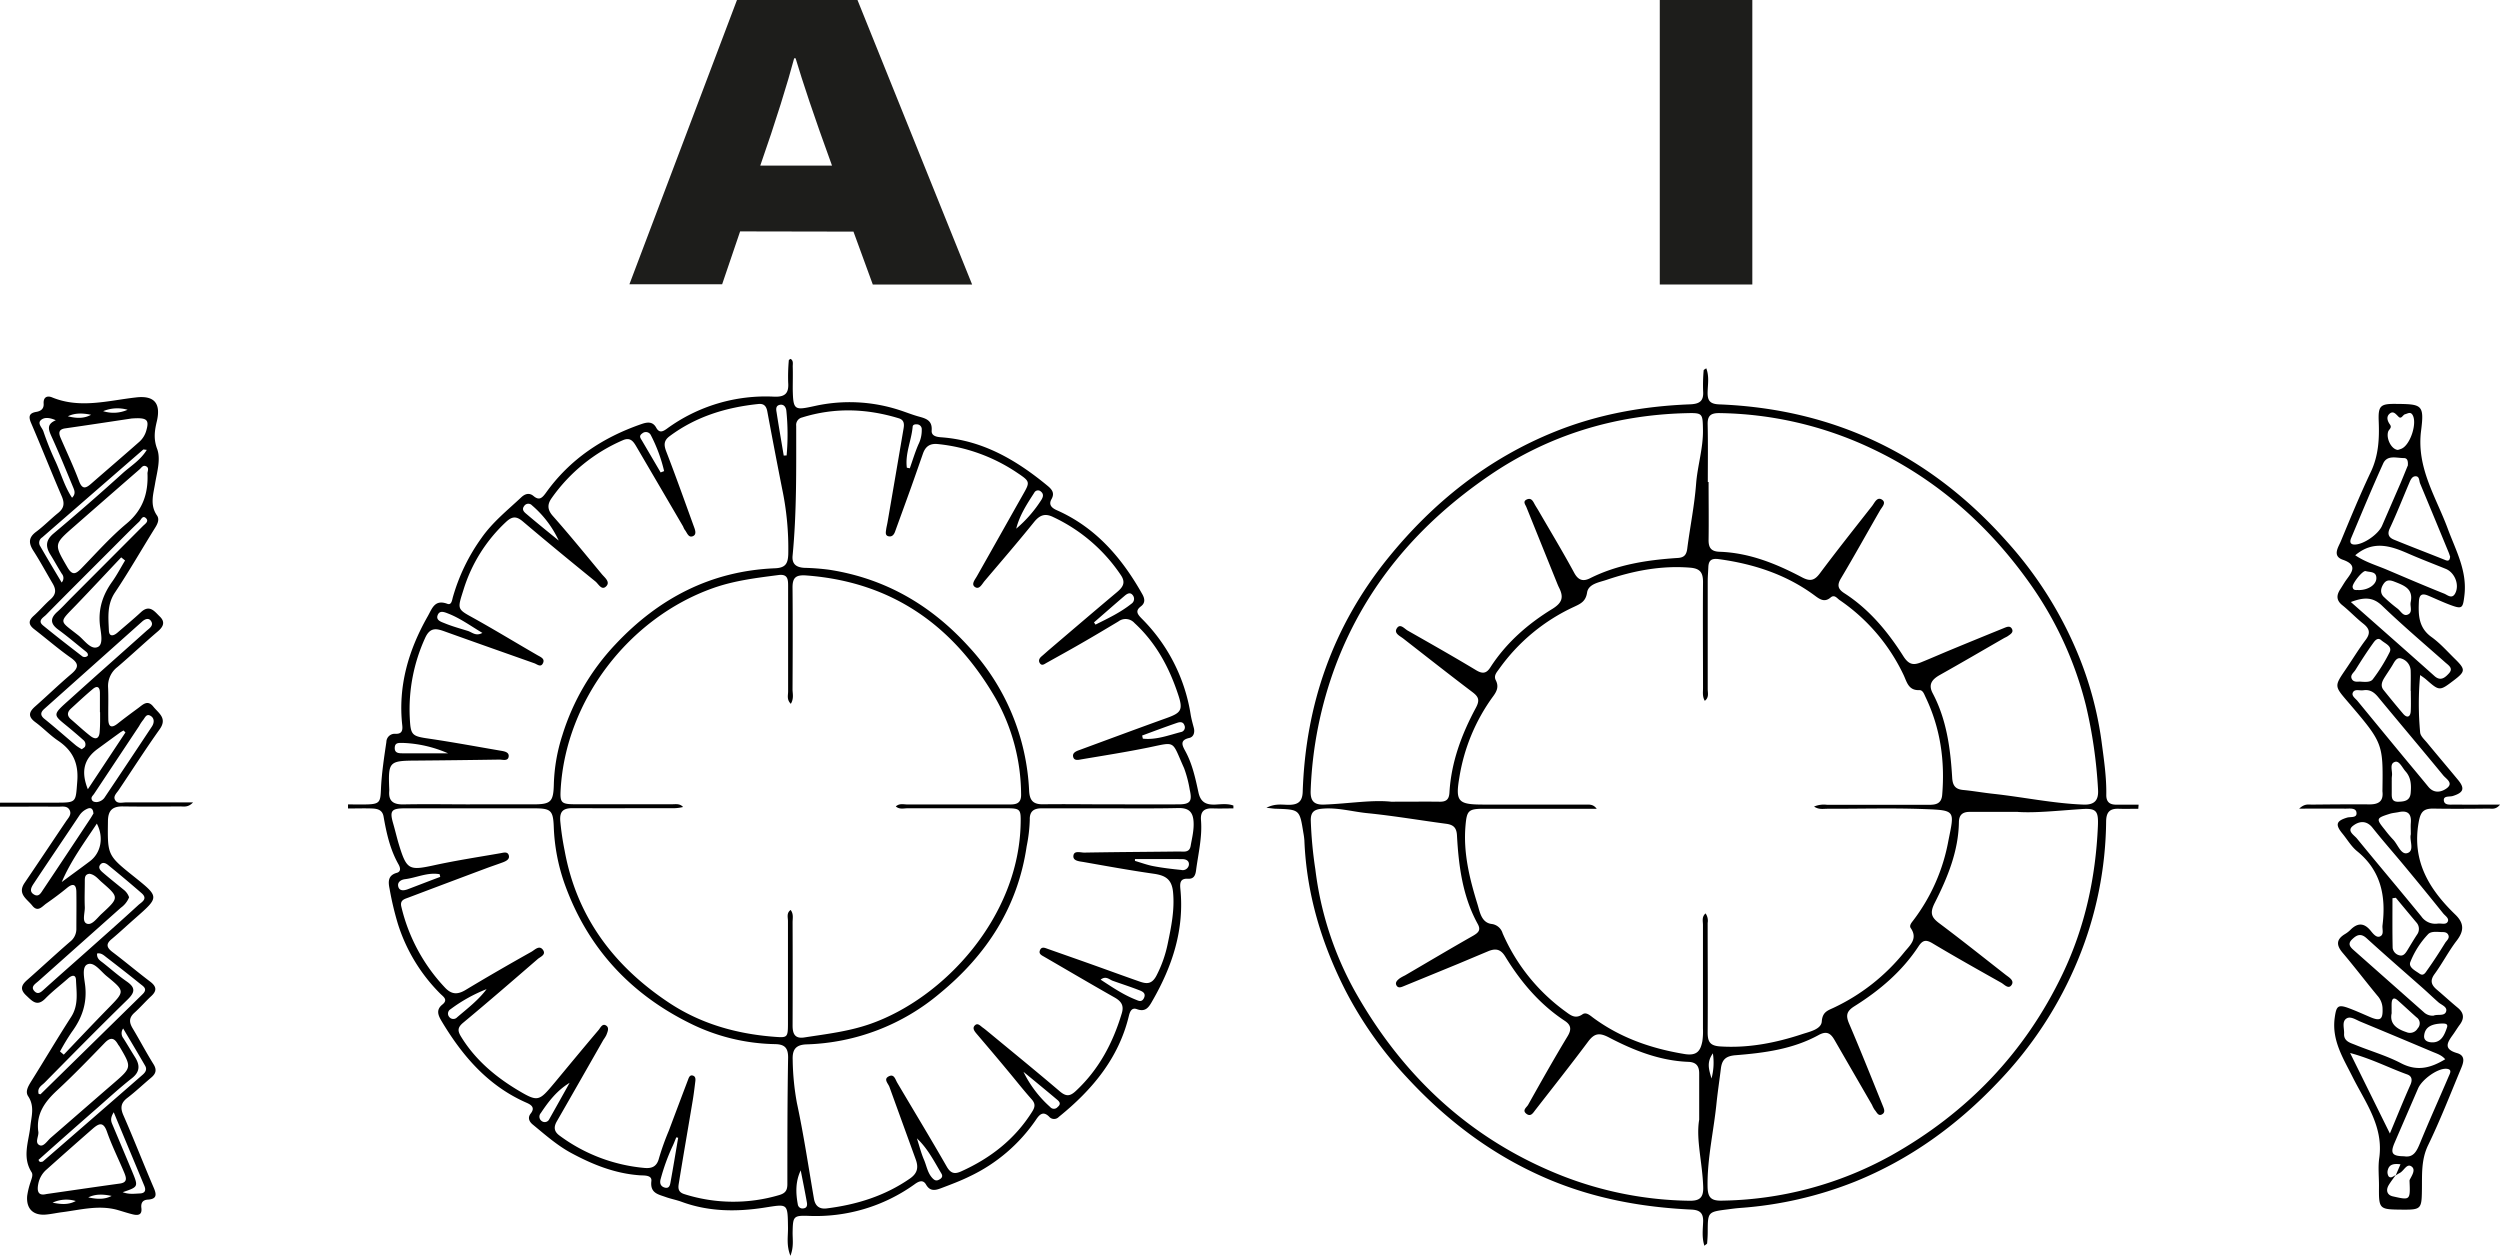
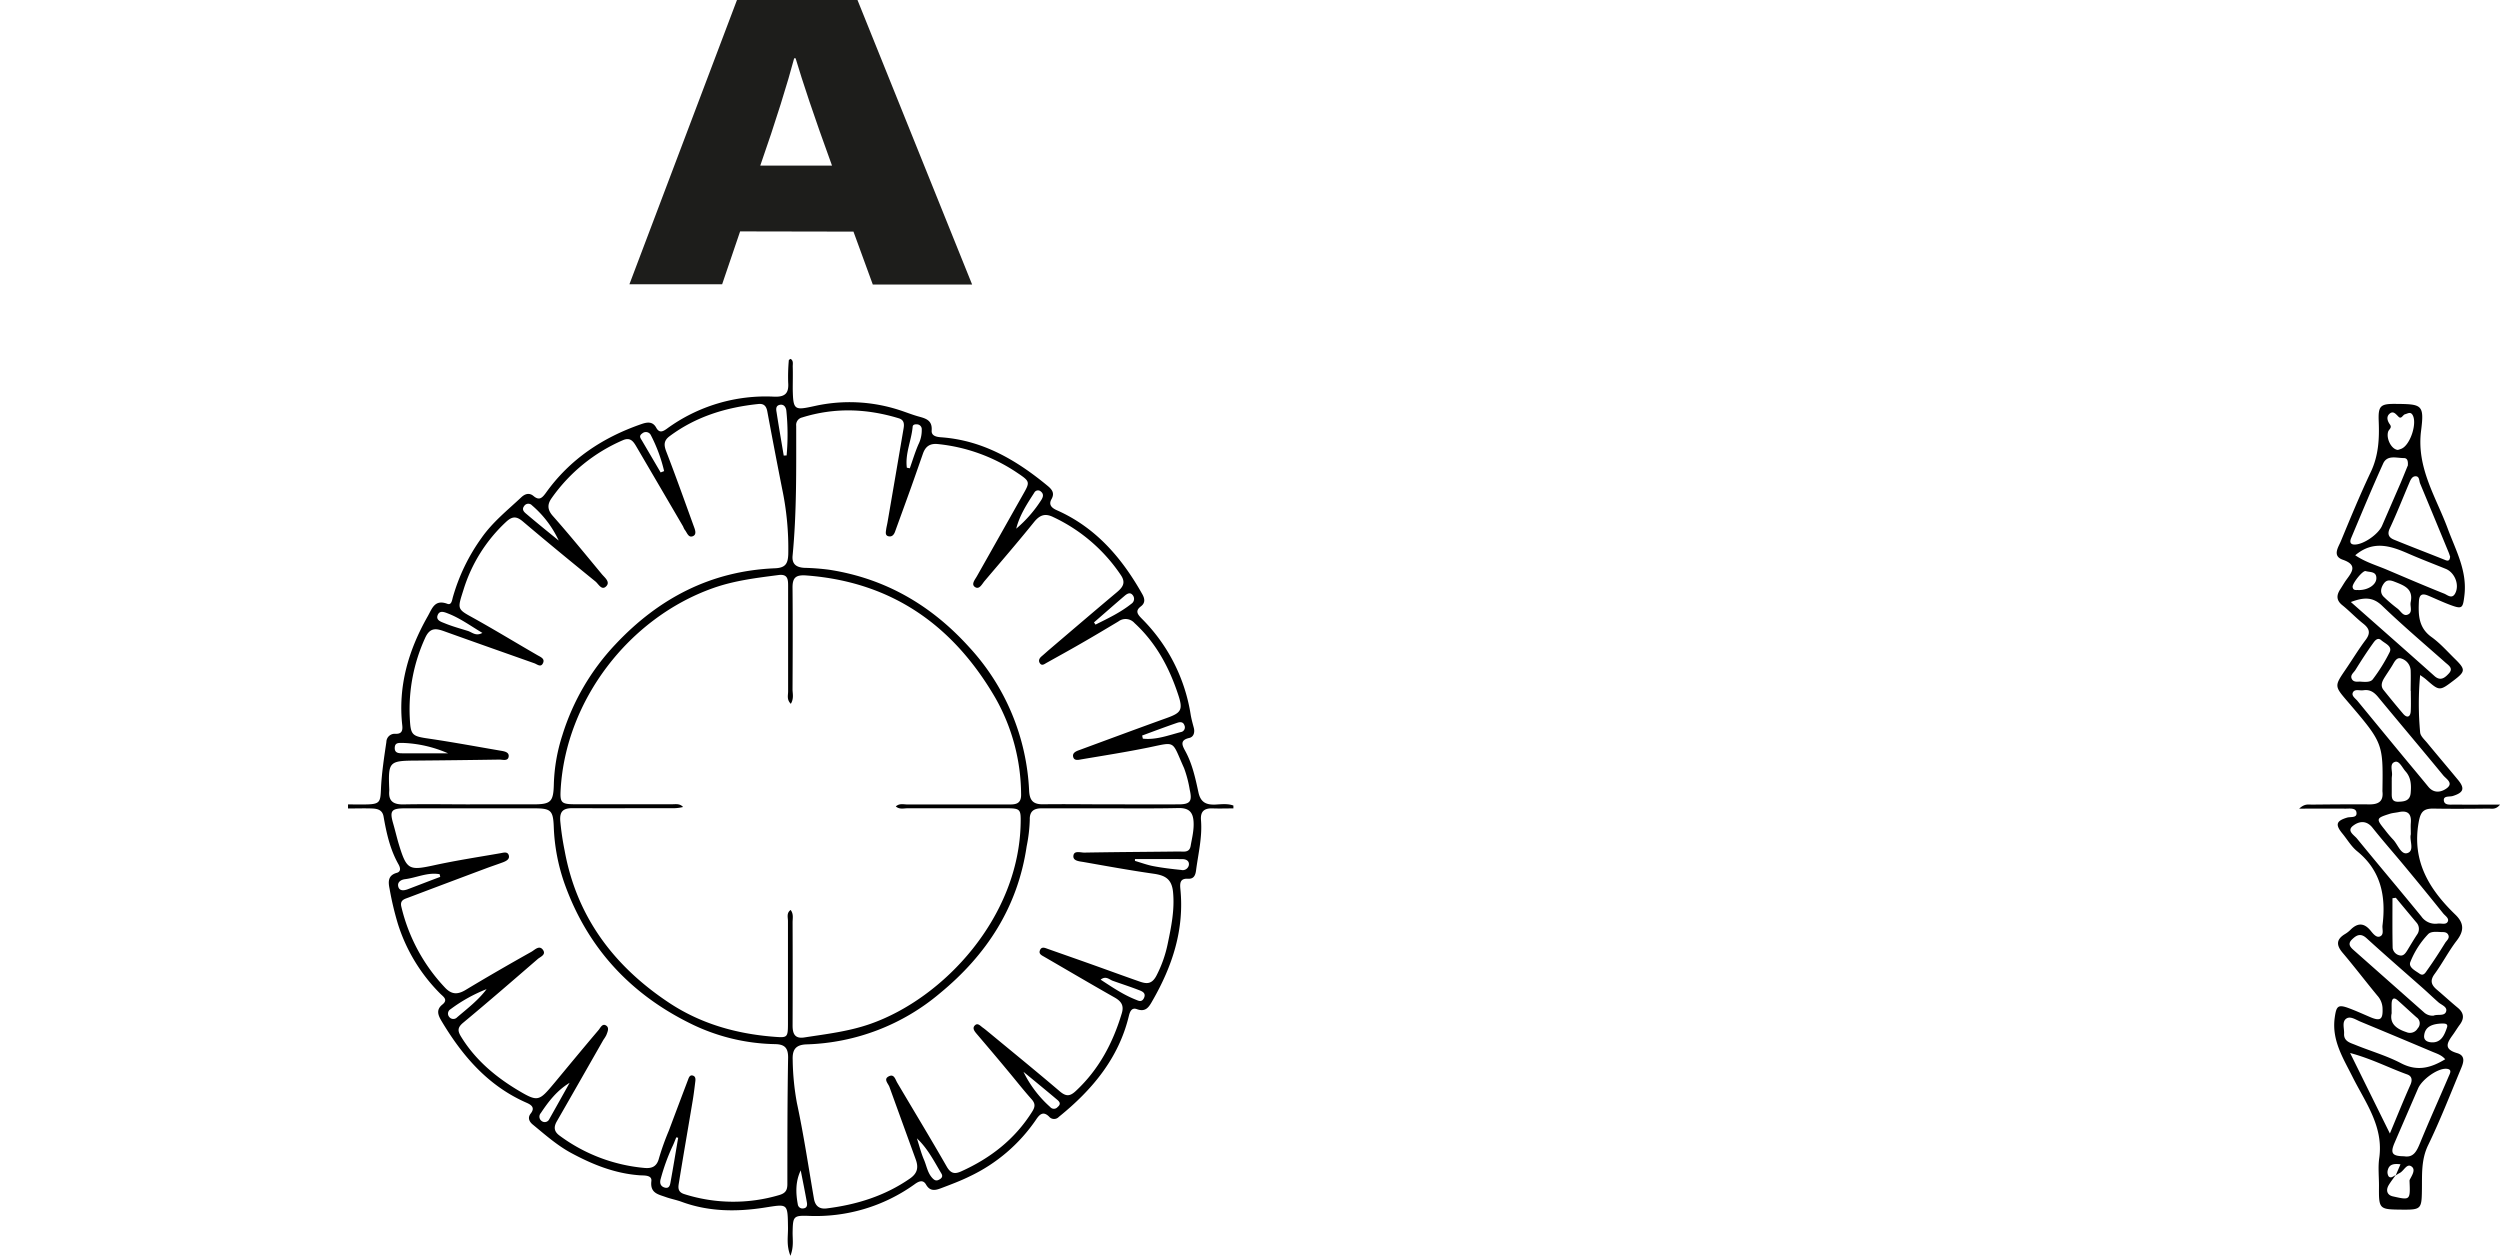
<svg xmlns="http://www.w3.org/2000/svg" id="Ebene_3" data-name="Ebene 3" viewBox="0 0 803.69 403.71">
  <defs>
    <style>.cls-1{fill:#1d1d1b;}</style>
  </defs>
  <g id="XPxKLX.tif">
    <path d="M283.14,144.91c1,.61.66,1.65.69,2.51.07,2.4,0,4.81,0,7.21.13,6.83.52,6.86,7.06,5.43A51.77,51.77,0,0,1,318,161.33c2.17.69,4.29,1.57,6.49,2.16,2.36.64,4.24,1.32,4,4.46-.13,1.86,1.82,2.08,3.22,2.18,13.32,1,24.1,7.37,34.07,15.61,1.43,1.17,2.31,2.37,1.23,4.27s.25,2.91,1.75,3.57c12.54,5.57,20.91,15.35,27.46,27,.78,1.4,1,2.76-.43,3.86-2,1.51-1.11,2.59.27,4a55.82,55.82,0,0,1,15.7,30.88c.24,1.41.63,2.8,1,4.2s0,2.91-1.44,3.25c-3.14.71-2.3,2.39-1.3,4.21,2.28,4.17,3.25,8.77,4.24,13.32.69,3.13,2.42,4,5.38,3.89,1.93-.1,4-.37,5.85.31v.92c-2.2,0-4.4.08-6.59,0-2.72-.12-4.06.9-3.83,3.78.45,5.46-.88,10.75-1.58,16.11-.21,1.64-.73,2.83-2.6,2.72-2.54-.15-2.63,1.4-2.45,3.27,1.32,13.07-2.57,24.85-9,36-1.12,2-2.16,3.7-5,2.65-1.6-.59-2.21.72-2.56,2.2C388.58,369.85,380,380,369.37,388.59a2.08,2.08,0,0,1-3.14-.09c-1.92-1.88-3.07-.69-4.2,1a53.49,53.49,0,0,1-21.34,18.22c-2.9,1.43-5.94,2.57-9,3.73-1.83.71-3.65,1.27-5-1.08-1-1.78-2.48-1-3.71-.1a54.44,54.44,0,0,1-34.19,10.14c-4.74-.15-4.9.22-5,5.18-.05,2.29.45,4.67-.71,7.66-1.35-3.42-.74-6.26-.78-9-.11-8.1,0-7.65-7.83-6.45-8.83,1.35-17.74,1.27-26.35-1.9-1.68-.62-3.47-.94-5.15-1.55-2.4-.86-5.06-1.25-4.59-5.12.24-2-2.35-1.77-3.73-1.86-8-.57-15.17-3.46-22.06-7.18-4.54-2.45-8.42-5.91-12.41-9.19-1.18-1-1.58-2.23-.6-3.48,1.6-2,0-2.89-1.37-3.49-12.32-5.41-20.56-15-27.27-26.22-1.14-1.91-1.85-3.65.27-5.35,1.92-1.53.25-2.54-.66-3.44a55.06,55.06,0,0,1-13.67-22.52,96.79,96.79,0,0,1-2.65-11.19c-.45-2.18-.65-4.35,2.33-5.18,1.49-.42,1.05-1.81.53-2.72-2.71-4.78-3.86-10-4.8-15.36-.38-2.2-2-2.53-3.73-2.6-2.57-.09-5.13,0-7.7,0v-1.31c2.07,0,4.13.05,6.2,0,4-.12,4.21-.84,4.38-4.72.21-5.13,1-10.24,1.75-15.35a2.68,2.68,0,0,1,2.89-2.63c1.89.08,2.43-.81,2.22-2.7-1.4-12.64,2-24.2,8.19-35.09,1.4-2.46,2.22-5.53,6.3-4,1.36.52,1.51-1.19,1.79-2.18a61.28,61.28,0,0,1,9.2-19c3.57-5.11,8.35-8.9,12.8-13.08,1.18-1.1,2.55-1.53,3.89-.41,1.9,1.61,2.82.59,4-1,7.73-10.84,18.28-17.81,30.74-22.12,1.85-.64,3.59-.88,4.71,1.14,1,1.84,2.13,1.31,3.46.35a53.86,53.86,0,0,1,34.5-10.29c3.55.14,4.74-1.15,4.48-4.56a59.34,59.34,0,0,1,.21-7.17C282.58,145.19,282.9,145.08,283.14,144.91Zm.07,110.89c-1.37-1.35-.87-2.74-.87-4,0-11.3,0-22.6,0-33.91,0-2.08-.1-3.88-3.09-3.49-7.13.93-14.2,1.77-21.09,4.22-27,9.61-47.22,36-48.93,64.54-.27,4.49.1,4.92,4.76,4.93,10.35,0,20.7,0,31,0,1.21,0,2.53-.29,3.58.88a13.13,13.13,0,0,1-3.82.38c-10.59,0-21.18.05-31.77,0-3,0-4.11,1.09-3.89,4.1a88.67,88.67,0,0,0,1.42,9.61c3.87,21.2,15.78,37,33.37,48.72,10.19,6.81,21.65,10.09,33.84,11.05,4.29.34,4.56.35,4.57-4,0-11.06,0-22.12,0-33.18,0-1.18-.52-2.61.86-3.58,1,1.31.63,2.68.63,4q.06,16.59,0,33.18c0,2.62.74,4.27,3.74,3.81,7.1-1.1,14.2-1.91,21.11-4.31,23.87-8.3,48-34.5,48.47-64.71.07-4.32-.09-4.65-4.57-4.66-10.59,0-21.18,0-31.77,0-1.22,0-2.58.46-3.8-.59,1.2-1.09,2.56-.62,3.78-.63,10.71,0,21.42,0,32.13,0,2.16,0,4.44.16,4.37-3.22a63.44,63.44,0,0,0-8.25-31c-13.53-23.31-33.25-37.32-60.72-39.4-3.45-.26-4.54.63-4.51,4,.1,11,.05,21.89,0,32.83C283.83,252.72,284.18,254.2,283.21,255.8Zm102.66,32.32c7.33,0,14.67.05,22,0,3.76,0,4.43-1,3.58-4.7a37.36,37.36,0,0,0-1.82-6.95c-4.06-9-2.43-8.48-11.46-6.62-7.05,1.44-14.18,2.56-21.28,3.76-1,.16-2.47.63-2.87-.61-.48-1.47,1-2,2.1-2.39,9.33-3.44,18.66-6.91,28-10.27,4.46-1.61,5.22-2.55,3.73-7.14-2.88-8.87-7.15-16.94-14.17-23.38a3.81,3.81,0,0,0-5.16-.5c-4,2.39-8,4.79-12.09,7.13-3.63,2.1-7.31,4.12-11,6.18-.72.41-1.52,1.1-2.18.08-.53-.83-.12-1.59.61-2.2s1.62-1.43,2.44-2.13c7.22-6.15,14.42-12.32,21.69-18.42,1.86-1.56,3-3,1.37-5.46a53.5,53.5,0,0,0-21.82-18.75c-2.63-1.29-4.34-.61-6.15,1.63-5.19,6.44-10.61,12.71-15.94,19-.82,1-1.65,2.77-3,1.9s-.09-2.32.56-3.46c4.9-8.65,9.76-17.32,14.67-26,2.46-4.32,2.59-4.43-1.69-7.29a55.67,55.67,0,0,0-25.45-9.23c-2.65-.28-4.06.78-4.87,3.11-1.27,3.62-2.52,7.24-3.81,10.85-1.7,4.74-3.43,9.46-5.14,14.19-.36,1-1,1.75-2.11,1.49s-.87-1.29-.77-2.09.33-1.65.47-2.48q2.6-15.08,5.16-30.16c.24-1.39.14-2.68-1.52-3.19-10.36-3.17-20.74-3.53-31.16-.26a2.46,2.46,0,0,0-1.85,2.7c0,13.91.18,27.82-1.16,41.69-.28,2.85,1.32,3.82,3.89,3.94a74,74,0,0,1,7.89.61c18.05,2.8,32.82,11.42,45,24.9a72.85,72.85,0,0,1,19.26,46.18c.19,3.32,1.48,4.38,4.64,4.32C371.67,288,378.77,288.13,385.87,288.12ZM180.8,289.4c-7.22,0-14.44,0-21.66,0-4.4,0-4.94.82-3.76,4.9.67,2.31,1.2,4.65,1.9,6.94,2.44,7.92,3.24,8.21,11.25,6.46,7-1.53,14.16-2.63,21.25-3.86,1-.16,2.42-.69,2.78.73.31,1.23-.92,1.81-1.95,2.2-1.8.67-3.62,1.27-5.42,1.94q-12.45,4.66-24.89,9.37c-1.31.5-2.81.81-2.3,2.94A56.87,56.87,0,0,0,172,347c2.09,2.23,4,2.38,6.65.79,7-4.22,14.05-8.28,21.16-12.27,1.06-.59,2.56-2.3,3.75-.57,1.07,1.58-1,2.21-1.83,3-7.9,6.84-15.8,13.68-23.83,20.35-1.81,1.51-1.89,2.57-.71,4.49,4.51,7.37,10.92,12.79,18.14,17.14,6.69,4,6.89,3.7,12-2.4,4.68-5.64,9.34-11.29,14.08-16.87.6-.71,1.23-2.28,2.5-1.38,1,.72.37,2,0,3a10.58,10.58,0,0,1-.94,1.52C218,372.52,213,381.3,208,390c-1.12,1.94-.88,3.34.89,4.63A53.87,53.87,0,0,0,236.1,405c2.46.23,4.05-.41,4.74-3.16a83.16,83.16,0,0,1,3.15-8.8q3.09-8.25,6.21-16.47c.24-.65.55-1.51,1.46-1.27s.94,1.06.86,1.79c-.29,2.38-.58,4.76-1,7.13-1.4,8.41-2.87,16.8-4.23,25.22-.25,1.57-.71,3.27,1.74,4a51.93,51.93,0,0,0,30.46.28c2-.59,2.61-1.54,2.61-3.53,0-13.58,0-27.17.24-40.75,0-3.24-1.32-4.19-4.26-4.24a63.77,63.77,0,0,1-27.73-6.92c-19.06-9.55-32.5-24.24-39.78-44.39A61.64,61.64,0,0,1,207,295.29c-.2-5.31-1-5.88-6.33-5.89Zm205.39,0c-7.47,0-14.93,0-22.39,0-2.6,0-3.84,1.08-3.77,3.62a49.27,49.27,0,0,1-1,8.57c-2.87,19.54-12.85,34.88-27.85,47.23a69.55,69.55,0,0,1-42.88,16.46c-3.4.11-4.63,1.56-4.49,4.92a82.61,82.61,0,0,0,1.35,13.89c2.19,10.2,3.72,20.55,5.49,30.83.4,2.32,1.76,3.38,4.05,3.1,9.65-1.2,18.72-4,26.82-9.62,2.48-1.73,2.76-3.63,1.84-6.15q-4.23-11.64-8.44-23.28c-.41-1.13-2-2.49-.25-3.4s2.11.94,2.76,2.05c5.31,9,10.72,17.9,15.9,26.95,1.27,2.21,2.53,2.5,4.65,1.54,9.4-4.24,17.22-10.3,22.78-19.14,1-1.57,1.14-2.62-.18-4.09-2.64-2.95-5.07-6.08-7.62-9.12-3.31-4-6.64-7.91-10-11.86-.72-.86-1.55-1.88-.5-2.8.9-.8,1.73.29,2.48.81s1.33,1.05,2,1.58c7.59,6.28,15.23,12.49,22.72,18.88,2,1.69,3.25,1.68,5.15-.09,7.42-6.9,11.94-15.44,14.8-25,.72-2.4-.07-3.76-2.19-5-7.62-4.31-15.16-8.76-22.74-13.15-.84-.49-1.88-.91-1.37-2.13s1.54-.76,2.45-.43c4.52,1.6,9.05,3.18,13.57,4.79,5.31,1.89,10.61,3.84,15.93,5.7,2.28.8,4,1,5.52-1.93A39.49,39.49,0,0,0,404.36,333c1.14-5.48,2.29-11,1.72-16.73-.42-4.22-2.62-5.33-6.26-5.85-7.48-1.07-14.93-2.42-22.38-3.74-1.35-.24-3.55-.31-3.39-2,.18-1.86,2.35-1,3.63-1.05,10.11-.18,20.21-.23,30.32-.35,1.49,0,3.35.47,3.74-1.78.45-2.6,1.12-5.13.94-7.84-.2-3.23-1.69-4.4-4.83-4.35C400.63,289.48,393.41,289.4,386.19,289.41Zm-206.14-1.28h20.22c5.82,0,6.63-.71,6.76-6.65a56.35,56.35,0,0,1,2.73-15.56,74.61,74.61,0,0,1,17.1-29.26c13.91-14.8,30.71-23.57,51.23-24.42,3.37-.14,4.2-1.44,4.3-4.58a93.39,93.39,0,0,0-2-21.11q-2.44-12.36-4.74-24.74c-.32-1.69-1.07-2.58-2.91-2.38-10.32,1.08-19.94,4-28.41,10.28-1.92,1.41-2,2.75-1.2,4.9,3.07,7.93,5.92,15.95,8.82,23.95.4,1.1,1.11,2.68-.1,3.3-1.57.8-2-1.16-2.78-2.05a5.84,5.84,0,0,1-.48-1q-7.53-12.89-15.07-25.76c-.94-1.6-1.92-3-4.26-2a54.28,54.28,0,0,0-22.9,18.58c-1.4,1.94-1.52,3.67.31,5.75,5.41,6.12,10.57,12.45,15.78,18.74.92,1.12,2.83,2.5,1.39,3.93s-2.46-.77-3.44-1.57c-7.83-6.36-15.63-12.76-23.32-19.28-2.08-1.75-3.42-1.74-5.46.17A49.8,49.8,0,0,0,178,219.08c-1.86,5.9-2.17,6.2,2.28,8.64,7.25,4,14.3,8.31,21.46,12.44,1.07.62,2.49,1.13,1.79,2.59s-1.87.33-2.82,0c-9.61-3.4-19.22-6.78-28.81-10.23-2.74-1-4.71-1.33-6.27,2.15a55.17,55.17,0,0,0-4.92,25.53c.28,5.79.63,6,6.41,6.83,7.6,1.13,15.16,2.53,22.74,3.83,1.18.2,2.82.43,2.65,1.87-.19,1.6-1.93,1-3,1q-13.35.21-26.7.32c-8.75.05-9.05.32-8.7,9.09a5.81,5.81,0,0,1,0,.72c-.27,3.36,1.47,4.33,4.59,4.28C165.85,288,173,288.12,180.05,288.13Zm213.79,17.58,0,.6c2,.58,3.94,1.32,6,1.7,2.92.55,5.89.91,8.85,1.2a2,2,0,0,0,2.48-1.56c.2-1.4-.94-1.9-2.06-1.91C404,305.68,398.9,305.71,393.84,305.71ZM280.93,176l.93-.05a75.22,75.22,0,0,0-.09-14.39c-.14-1.17-.83-2.16-2.14-1.87s-1.17,1.45-1,2.38C279.34,166.69,280.15,171.33,280.93,176ZM247,395.3l-.61-.13c-.45,1.06-.84,2.15-1.36,3.18a66,66,0,0,0-3.63,10.09c-.41,1.29-.17,2.48,1.27,2.88s1.7-.77,1.86-1.68C245.4,404.87,246.18,400.08,247,395.3ZM184.05,233c-3.81-2.27-7.12-4.71-11-6.22-1.3-.51-2.76-1.1-3.38.54s1.19,2.15,2.28,2.59c2.43,1,5,1.7,7.47,2.47C180.79,232.83,182,234.17,184.05,233Zm196.6-3.4.51.74c4-2,8-3.88,11.53-6.7a1.88,1.88,0,0,0,.37-2.85c-.83-1-1.83-.31-2.53.28C387.2,223.91,383.94,226.79,380.65,229.64ZM358,374.1a36.52,36.52,0,0,0,8.58,11.31,1.55,1.55,0,0,0,2.41,0c1.13-.92.67-1.65-.14-2.32C365.26,380.06,361.63,377.09,358,374.1ZM173,271.71a39.62,39.62,0,0,0-14.55-3.34c-1.33,0-2.51-.13-2.57,1.56s1.24,1.78,2.49,1.78C163.23,271.72,168.11,271.71,173,271.71Zm35.59-68.41A33.37,33.37,0,0,0,200,192a1.58,1.58,0,0,0-2.52.23c-.84,1.1-.06,1.87.63,2.45C201.56,197.62,205.08,200.45,208.57,203.3Zm111.94-23.4.93.19c.9-2.55,1.68-5.14,2.74-7.62a10.22,10.22,0,0,0,1.1-4.82,1.56,1.56,0,0,0-1.49-1.69c-.64-.06-1.37.06-1.43.74C322,171.12,319.91,175.36,320.51,179.9ZM396.15,266c.08.33.15.66.23,1,4.33.48,8.41-1.15,12.54-2.2a1.55,1.55,0,0,0,.81-2.12c-.44-1.23-1.52-1.05-2.41-.74C403.58,263.23,399.87,264.62,396.15,266ZM241.36,181.42l1.12-.43a49.44,49.44,0,0,0-4.26-11.54,1.77,1.77,0,0,0-2.79-.56c-1.25.86-.44,1.62,0,2.42Zm82.38,214.07c.75,2.3,1.33,4.67,2.28,6.88.84,1.95,1.12,4.14,2.63,5.82.65.72,1.23,1.08,2.13.63s1.41-1.05.85-2C329.3,402.92,327.27,398.81,323.74,395.49Zm31.94-196a40.89,40.89,0,0,0,8.12-9.33c.49-.82.8-1.78-.17-2.57a1.34,1.34,0,0,0-2.15.33C359.16,191.52,356.77,195.13,355.68,199.46Zm27.15,145c3.69,2.4,7.18,4.79,11.15,6.37,1,.41,2,1,2.74-.43.8-1.67-.55-2.2-1.6-2.6-2.78-1.08-5.64-2-8.45-3C385.52,344.39,384.5,343.18,382.83,344.45Zm-197.34,3a49.79,49.79,0,0,0-11.66,6.48,1.64,1.64,0,0,0-.43,2.5,1.66,1.66,0,0,0,2.54.1C179.3,353.7,182.8,351.05,185.49,347.42Zm26.67,30.11c-4.09,2.47-6.82,6-9.31,9.75a1.72,1.72,0,0,0,.27,2.58,1.61,1.61,0,0,0,2.45-.63Q208.89,383.4,212.16,377.53Zm-41.64-66.1-.21-.92c-3.87-.7-7.43,1.14-11.15,1.6-1.31.17-2.48.95-2.16,2.33.36,1.54,1.82,1.35,3,.93C163.51,314.1,167,312.75,170.52,311.43Zm115.86,94.31c-1.71,3.63-1.59,7.24-.93,10.86a1.52,1.52,0,0,0,1.82,1.34c1.14-.14,1.26-1,1.11-1.88C287.76,412.62,287.06,409.18,286.38,405.74Z" transform="translate(-28.98 -29.54)" />
-     <path d="M29,287.57H46.82c6.87,0,6.46,0,7-6.85.46-5.83-1.44-9.88-6.17-13.07-2.58-1.73-4.75-4.07-7.26-5.91s-2.15-3.3-.08-5.12c3.87-3.41,7.57-7,11.52-10.35,2.45-2.06,2.64-3.39-.18-5.35-4-2.81-7.75-6.08-11.65-9.09-1.85-1.42-2-2.71-.19-4.32s3.51-3.62,5.4-5.29,1.81-3.21.69-5.11c-2.07-3.51-4-7.1-6.21-10.54-1.53-2.41-1.6-4.22.9-6.07s4.68-4.13,7.11-6.08c1.91-1.55,2.09-3.11,1.12-5.36-3.37-7.81-6.49-15.73-9.85-23.54-.9-2.1-.61-3.18,1.68-3.57,1.48-.25,2.47-1,2.36-2.65-.14-2.15,1.19-2.65,2.74-2,9,3.7,18,1,27,0,5.78-.67,8,1.87,6.66,7.63-.73,3.05-1.13,5.66.08,8.91s0,7.34-.63,11c-.56,3.51-1.79,7,.59,10.42.87,1.26.18,2.71-.64,4-4.31,6.92-8.36,14-12.89,20.78-2.6,3.91-2.1,8-1.94,12.18.08,2.1,1.48,1.8,2.74.72,2.55-2.2,5.13-4.34,7.6-6.62,2.76-2.55,4.36-.2,6,1.39,1.82,1.74,1.23,3.25-.59,4.8-4.39,3.74-8.59,7.7-13,11.47a7.68,7.68,0,0,0-3,6.58c.16,3.36,0,6.73.07,10.1,0,2.35.86,3.2,3,1.5s4.38-3.35,6.62-5c1.51-1.1,3-2.79,4.87-.43,1.74,2.15,4.55,3.72,2,7.28-4.52,6.36-8.73,12.93-13.08,19.41-.65,1-1.84,2-1.31,3.15.67,1.49,2.33.93,3.58.93,7,0,13.89,0,21.55,0-1.59,1.7-3,1.28-4.13,1.29-6.14.05-12.28.09-18.41,0-3.3-.05-4.77,1.23-4.81,4.69-.14,11-.23,11,8.54,18,8,6.43,8,6.42.29,13.2-2.54,2.22-5,4.54-7.56,6.69-2,1.6-1.74,2.76.19,4.23,4.12,3.11,8.07,6.45,12.19,9.57,2,1.55,2.12,2.89.27,4.6s-3.51,3.64-5.38,5.32-1.73,3.15-.58,5.07c2.28,3.8,4.34,7.74,6.69,11.5,1.15,1.86.73,3.07-.76,4.32-2.58,2.17-5,4.48-7.69,6.54-2.08,1.61-2.27,3.19-1.22,5.58,3.37,7.68,6.41,15.51,9.71,23.21,1,2.28,1.06,3.7-1.87,3.88-1.74.11-2.26,1.15-2.07,2.7.28,2.23-1.06,2.44-2.68,2.06s-3.45-1-5.19-1.49c-5.91-1.57-11.69,0-17.5.76-1.79.22-3.56.63-5.35.78-4.06.34-6.32-1.87-6-5.94a24.22,24.22,0,0,1,1.1-4.54c.31-1.05.89-2.26.32-3.15-3.08-4.85-.92-9.8-.4-14.69.36-3.31,1.44-6.51-.7-9.73-1-1.5,0-3.17.92-4.69,4.33-6.9,8.47-13.94,12.89-20.79,2.46-3.8,1.72-7.88,1.57-11.9-.08-1.86-1.38-1.52-2.52-.51-2.42,2.16-5,4.11-7.28,6.43-2.72,2.82-4.27.87-6.22-.94-2.12-2-1.5-3.38.36-5,4.6-4.05,9.08-8.23,13.71-12.24a5.17,5.17,0,0,0,2.07-4c0-4,.06-7.94,0-11.91,0-2.38-.89-3.16-3-1.42s-4.36,3.41-6.64,5c-1.34.92-2.74,3-4.56.66-1.68-2.11-4.85-3.73-2.44-7.28,4.45-6.55,8.83-13.14,13.26-19.71.73-1.09,1.87-2.16,1.28-3.54-.72-1.66-2.46-1.23-3.84-1.24-6.22-.05-12.45,0-18.67,0ZM76.39,181.63c.07-.75.57-1.72-.46-2.2s-1.5.51-2.09,1q-10.59,9.21-21.13,18.45c-6.49,5.68-6.36,5.61-2.08,13,1.62,2.8,2.73,2.19,4.51.38,4.77-4.89,9.33-10.06,14.55-14.41S76.69,188.1,76.39,181.63ZM41.27,393.18c.38,1.49-1.33,3.68.44,4.52,1.28.61,2.48-1.44,3.61-2.41,6.7-5.79,13.36-11.63,20.06-17.41,6-5.19,6-5.17,2-11.94-.12-.21-.3-.38-.42-.58-1.22-2.2-2.44-2.52-4.36-.51-5,5.17-10,10.34-15.24,15.2C43.47,383.66,40.59,387.48,41.27,393.18Zm30-229.1c-6.13.92-13.72,2.08-21.32,3.17-2.18.31-2.15,1.52-1.48,3.08,2,4.62,4.15,9.16,5.92,13.86,1,2.68,2.09,2.42,3.84.9,5.15-4.5,10.35-8.94,15.47-13.46A7.53,7.53,0,0,0,76,168C77,164.5,76.36,163.7,71.25,164.08ZM43.89,413.4c8.21-1.18,15.93-2.32,23.65-3.38,2.56-.36,2-1.94,1.41-3.43-1.84-4.41-4-8.7-5.58-13.22-1.19-3.44-2.7-2.59-4.56-1Q51.34,398.9,44,405.47A8.08,8.08,0,0,0,41.31,410C40.72,412.81,41.47,414,43.89,413.4ZM70.48,318a7.6,7.6,0,0,1-2.67,3.37L41.27,345c-1,.86-2.51,1.76-1.26,3.14s2.31.19,3.36-.75c4.53-4.09,9.13-8.12,13.7-12.19,5.45-4.86,10.93-9.7,16.31-14.64,1.06-1,3.32-2,1.08-3.92q-5.29-4.59-10.71-9c-.74-.61-1.8-1.11-2.56-.11s.1,1.85.77,2.44c2.17,1.89,4.43,3.67,6.66,5.5A5.32,5.32,0,0,1,70.48,318ZM55.29,270.41c.42-.36.93-.58,1.05-.94a1.79,1.79,0,0,0-.54-2c-1.34-1.2-2.71-2.37-4.08-3.52-5.84-4.91-6.4-4.12,0-9.85,8.09-7.31,16.27-14.52,24.39-21.79,1-.84,2.43-1.75,1.35-3.22-.77-1.05-2-.46-2.84.32q-15.69,14-31.38,28c-1.13,1-1.49,2,0,3.21,3.46,2.78,6.77,5.73,10.17,8.58A14.88,14.88,0,0,0,55.29,270.41Zm-7,97.18,1.19,1c4.76-5,9.48-10,14.31-14.93,5.35-5.46,5.42-5.45-.47-10.28-2-1.61-4.11-4.81-6.27-3.81-1.88.88-.91,4.66-.66,7.07.57,5.56-1.09,10.26-4.33,14.66A72.48,72.48,0,0,0,48.26,367.59ZM69.19,209.72l-1.25-1c-4.85,5.13-9.65,10.3-14.55,15.38-5.6,5.8-5.39,4.81.72,9.65,2,1.57,4.08,4.84,6.34,3.77,1.88-.9.91-4.68.65-7.08-.57-5.34,1-9.85,4.07-14.08C66.66,214.23,67.86,211.92,69.19,209.72Zm-12,30.64c.2-.73-.28-1.1-.75-1.48-2.9-2.32-5.73-4.74-8.73-6.93-2.62-1.92-2.63-3.66-.27-5.76,1.52-1.35,2.88-2.88,4.32-4.32q11.58-11.6,23.13-23.19c.68-.69,2.1-1.52,1-2.57s-1.61.61-2.2,1.17c-2.86,2.71-5.62,5.54-8.41,8.33-7.18,7.19-14.38,14.35-21.51,21.6-.84.85-2.85,1.85-.93,3.42,4.07,3.33,8.24,6.55,12.41,9.77A1.39,1.39,0,0,0,57.17,240.36ZM41.42,381.21c.37.06.55.15.6.1q16.4-16.08,32.79-32.16c1.78-1.73.22-2.52-.79-3.35-3.53-2.86-7.13-5.66-10.73-8.43-.88-.67-1.75-1.58-3.1-1.3-.13,1.7,1,2.29,1.91,3,2.54,2,5,4.19,7.63,6,2.88,2,2.65,3.47.27,5.8-9,8.78-17.81,17.73-26.64,26.68C42.44,378.5,40.84,379.21,41.42,381.21ZM60,287.4a3.55,3.55,0,0,0,2.48-1.29q7.69-11.46,15.33-23c.8-1.21.87-2.72-.49-3.48s-1.78.78-2.45,1.52a13.9,13.9,0,0,0-1.17,1.8q-7.23,10.89-14.47,21.79c-.37.57-1.09,1.05-.74,1.88C58.78,287.31,59.42,287.35,60,287.4Zm-1,3.58c-.1-1.55-.89-1.94-2-1.42a5.81,5.81,0,0,0-2.45,2.05c-4.85,7.27-9.77,14.49-14.6,21.78-.76,1.14-1.83,2.7,0,3.74,1.58.92,2.27-.69,3-1.74q7.49-11.2,14.92-22.45C58.34,292.26,58.73,291.53,59.06,291Zm-1.27,19.46c-1.54.17-1.48,1.34-1.49,2.41,0,2.75-.12,5.52,0,8.27.08,1.87-1,4.71.65,5.35s3.27-1.78,4.72-3.12c5.73-5.29,5.73-5.3-.08-10.36C60.44,312,59.45,310.72,57.79,310.44Zm3.37-51.95h0c0-2,0-4.08,0-6.13,0-1.82-.73-2.65-2.36-1.26-2.38,2-4.67,4.15-7,6.28-1.15,1.08-1.28,2.24,0,3.36,2.1,1.79,4.11,3.7,6.29,5.39,1.82,1.41,2.91.76,3-1.5C61.2,262.58,61.16,260.54,61.16,258.49ZM48.8,216.8a2.09,2.09,0,0,0,.06-2.8c-1.26-2-2.4-4.11-3.65-6.12-1.62-2.59-1.6-4.67,1-6.84q11.25-9.45,22.14-19.31c2.59-2.35,5.78-4.21,7.82-7.57-.73-.06-1-.18-1.16-.08q-16.23,14.1-32.46,28.22a2,2,0,0,0-.65,2.81C44.08,208.91,46.34,212.67,48.8,216.8ZM41.33,402.44l.47.65c.33-.06.75,0,1-.19Q58.84,389,74.89,375c.94-.82,1.39-1.73.76-2.83-2.27-3.93-4.6-7.83-7.08-12a2.6,2.6,0,0,0,.09,3.17c1.27,2,2.47,4.06,3.74,6.07,1.61,2.58,1.6,4.7-1.05,6.78-3.75,2.94-7.28,6.18-10.86,9.33Q50.89,393.91,41.33,402.44ZM69.31,265l-.63-.63c-.37.23-.77.43-1.12.68q-3.63,2.63-7.24,5.28c-4.35,3.2-5.38,7.22-3.1,12.93ZM48.83,313.1c3-2.24,6.09-4.45,9.1-6.73,3.53-2.69,4.48-7.66,2.18-12.06C56.07,300.44,51.75,306.24,48.83,313.1Zm16.72,74c-1.22,1.94-.87,2.93-.43,3.95q3.19,7.57,6.37,15.16c2,4.87,2,4.88-3.07,6.59,2,.77,3.79.48,5.53.41s2-1.07,1.42-2.46C72.21,403.11,69,395.47,65.55,387.12ZM46.92,164.64c-2-.88-3.73-1.06-4.84,0s.42,2.37.83,3.51a92.36,92.36,0,0,0,3.71,9.3c1.91,4,3,8.33,5.52,12.1,1.23-1.2.8-2.28.4-3.25-2.29-5.5-4.5-11-7-16.44C44.54,167.63,43.92,165.92,46.92,164.64Zm11.34-1.76c-2.59-.53-5.1-.66-7.47.49C53.35,164,55.88,164.21,58.26,162.88ZM64.87,414c-2.56-.53-5.09-.72-7.52.48C59.9,415,62.44,415.28,64.87,414Zm-19,2.16c2.55.53,5.08.79,7.47-.52A10.49,10.49,0,0,0,45.87,416.17ZM70,161.27a11.93,11.93,0,0,0-7.86.45A11.08,11.08,0,0,0,70,161.27Z" transform="translate(-28.98 -29.54)" />
  </g>
  <g id="lvs2QH.tif">
-     <path d="M716.39,289.54c-2.07,0-4.15.07-6.22,0-2.95-.12-4.1,1.06-4.12,4.15a119.6,119.6,0,0,1-9,44.27,125.93,125.93,0,0,1-25.93,39.65c-13.08,13.75-28.14,24.65-45.77,31.78a123.17,123.17,0,0,1-37,8.48c-1.35.1-2.69.29-4,.46-6.36.81-6.35.82-6.38,7.24,0,1.23-.09,2.46-.19,3.68,0,.16-.32.29-.88.77-.84-2.66-.5-5.2-.41-7.63.12-2.87-1-3.87-3.83-4-15.86-.74-31.3-3.57-46-9.81-17.65-7.49-32.56-18.74-45.5-32.78a124.84,124.84,0,0,1-19.55-27.65c-7.76-15.2-12.61-31.23-13.3-48.38a22.15,22.15,0,0,0-.34-2.56c-1.19-7.43-1.19-7.42-8.78-7.68-.72,0-1.44-.14-3.08-.31,2.94-1.5,5.22-.91,7.38-.95,2.88-.05,4.18-1.14,4.28-4.19.92-28,9.69-53.15,27.32-75,14.55-18,32.24-32.12,53.86-40.81,13.84-5.56,28.38-8.16,43.25-8.74,3.13-.12,4.55-1,4.29-4.32a54.65,54.65,0,0,1,.18-6.64c0-.14.33-.27.83-.64,1,2.6.5,5.16.44,7.61-.07,2.75.69,3.88,3.73,4,37.17,1.47,67.93,16.4,92.58,44.21a125.46,125.46,0,0,1,22.6,35.71,113.22,113.22,0,0,1,7.72,28.4c.76,5.76,1.63,11.48,1.53,17.29,0,2.25,1.14,3.08,3.21,3.07h7.18C716.46,288.65,716.42,289.09,716.39,289.54Zm-174.12,0h-4c-10.74,0-21.48,0-32.23,0-5,0-5.51.56-5.93,5.38-.78,8.79,1.33,17.18,3.88,25.43.71,2.31,1.2,5.71,4.39,6.21a4.22,4.22,0,0,1,3.65,3,61.08,61.08,0,0,0,20.08,25.06c1.7,1.23,3.24,2.64,5.6,1,1.11-.78,2.28.21,3.3,1,8.8,6.53,18.75,10,29.53,11.77,4,.65,5.11-1.06,5.71-4.13a22,22,0,0,0,.19-4.06c0-11.11,0-22.22,0-33.32,0-1.19-.45-2.6.84-3.7a4.07,4.07,0,0,1,.67,3.06c0,11.72.09,23.45,0,35.17,0,3,.72,4.31,4,4.53,9.18.6,18-1.17,26.54-4,2.31-.75,6-1.53,6.15-4.05.22-2.91,1.75-3.44,3.6-4.28a64.27,64.27,0,0,0,23-18.05c1.75-2.14,4.35-4.27,2-7.66-.53-.76.17-1.65.71-2.34a60,60,0,0,0,11.39-25.75c1.93-9.62,2.46-9.78-7.51-10.16-10.48-.4-21-.08-31.49-.11-1.26,0-2.63.33-4.18-.71a8.05,8.05,0,0,1,4.22-.56q16.31,0,32.61,0c2.28,0,4.12-.29,4.36-3.23.91-10.88-.56-21.33-5.28-31.26-.49-1-.89-2.42-2.06-2.38-3.51.14-4-2.59-5.05-4.83a60.49,60.49,0,0,0-20.6-24.13c-.8-.54-1.63-1.89-2.88-.82-1.87,1.6-3.35.68-4.94-.5-9.22-6.87-19.75-10.29-31-11.83-2.28-.31-3.28.32-3.37,2.55-.06,1.48-.19,3-.2,4.44,0,11.6,0,23.2,0,34.8,0,1.22.49,2.66-.94,3.76-.83-1.45-.56-2.83-.57-4.14,0-11.36-.09-22.71,0-34.07,0-3.09-1-4.35-4.18-4.6-9.3-.74-18.22,1-26.91,3.95-2.27.77-5.76,1.26-6.18,4.05s-2,3.57-4.07,4.53a60.83,60.83,0,0,0-24.19,20c-.77,1.09-1.85,2.17-1.09,3.66,1.07,2.09.31,3.63-1,5.37a60.35,60.35,0,0,0-10.73,26c-1.31,7.7-.28,8.58,7.59,8.6,10.87,0,21.74,0,32.6,0C539.66,288.25,541.05,287.87,542.27,289.53Zm135.41,1c-6.35,0-10.92,0-15.49,0-2.32,0-3.44,1-3.47,3.31-.15,9.37-3.65,17.81-7.76,25.93-1.62,3.21-1.16,4.63,1.47,6.59,7.2,5.39,14.22,11,21.31,16.54,1.06.82,2.76,1.77,2,3.13-1,1.73-2.38,0-3.43-.58-7.39-4.16-14.79-8.31-22.08-12.67-2.07-1.24-3.15-1.06-4.47.94-5.29,8.07-12.51,14.19-20.59,19.26-2.6,1.63-2.87,3-1.74,5.64,3.72,8.69,7.22,17.48,10.77,26.26.39,1,1.07,2.27-.29,2.94-1.17.57-1.62-.79-2.24-1.46a8.6,8.6,0,0,1-.87-1.62c-4-6.92-8-13.83-12-20.77-1.25-2.19-2.5-3.17-5.19-1.69-8.28,4.55-17.49,5.75-26.7,6.48-3.22.26-4.37,1.51-4.71,4.31-.45,3.67-1,7.33-1.39,11-.88,8.94-3,17.73-2.89,26.81.05,3.51,1,4.71,4.59,4.63A115.52,115.52,0,0,0,636.94,401c24.35-13.66,43-33,55.12-58.38,7.17-15,10.62-30.91,11.34-47.44.22-5-.47-5.89-5.37-5.53C690.65,290.14,683.3,290.94,677.68,290.56Zm-201.29-3.27c6.18,0,10.75-.06,15.32,0,2.14.05,3.1-.67,3.23-2.92.56-9.78,3.92-18.76,8.49-27.26,1.35-2.51.86-3.57-1.12-5.07-7.46-5.65-14.82-11.44-22.2-17.19-1.1-.86-3.13-1.7-2.06-3.33s2.4.15,3.47.76c7.38,4.2,14.77,8.38,22,12.74,2.06,1.24,3.31,1.06,4.57-.91,5.11-7.93,12.08-14,20-18.84,3.2-2,3.57-3.8,2.12-6.73-.28-.55-.51-1.12-.74-1.69q-4.9-12.13-9.8-24.28c-.33-.82-1.29-1.84.21-2.47,1.2-.5,1.79.31,2.29,1.27.39.76.88,1.48,1.32,2.22,3.88,6.71,7.9,13.35,11.58,20.16,1.36,2.51,3,2.76,5.1,1.69,8.88-4.44,18.46-5.88,28.21-6.51,2-.13,2.73-1,3-2.91.89-7,2.32-13.88,2.85-20.86.45-5.89,2.33-11.56,2.21-17.51-.1-5.24-.08-5.4-5.45-5.26-23,.58-44.22,7.08-63.17,20-22.47,15.34-39.64,35.16-49.41,60.94a128.06,128.06,0,0,0-8.08,40.32c-.14,3.36,1,4.72,4.43,4.56C462.52,287.9,470.22,286.58,476.39,287.29ZM578,184.49h.25c0,6.18.09,12.35,0,18.52-.05,2.6.79,3.81,3.53,3.91,9.58.32,18.24,3.85,26.55,8.24,2.6,1.37,4,1,5.72-1.33,5.45-7.3,11.13-14.44,16.76-21.62.83-1.05,1.61-3.13,3.25-2,1.4,1-.1,2.36-.75,3.51-4.18,7.25-8.23,14.58-12.52,21.77-1.33,2.22-.91,3.46,1.11,4.76,8,5.15,14,12.4,19,20.3,1.76,2.75,3.29,2.87,5.68,1.9,3.19-1.29,6.34-2.68,9.52-4q8.53-3.53,17.09-7c.93-.38,2-.86,2.59.27s-.54,1.75-1.35,2.32c-.4.28-.87.45-1.3.7-6.83,3.93-13.62,7.91-20.49,11.76-2.48,1.4-3.87,3-2.35,5.89,4.49,8.48,5.71,17.75,6.27,27.12.15,2.66,1.09,3.79,3.64,4,3.19.31,6.36.88,9.55,1.22,9.67,1.05,19.22,3.09,29,3.47,3.53.14,4.94-1.35,4.7-4.85a153.69,153.69,0,0,0-3.89-27A116.06,116.06,0,0,0,681.46,217c-13.36-18.82-30.2-33.65-51.23-43.48a118,118,0,0,0-48.6-11.18c-2.72,0-3.74.86-3.68,3.63C578.09,172.15,578,178.32,578,184.49Zm-2.77,205c0-6,0-10.43,0-14.87,0-2.4-1-3.63-3.49-3.72-9.19-.35-17.56-3.68-25.53-7.85-3.1-1.62-4.68-1.34-6.69,1.34-5.52,7.4-11.26,14.65-16.93,21.94-.73.93-1.49,2.38-2.93,1.25s.12-2.06.57-2.86c4.15-7.4,8.31-14.8,12.7-22.06,1.34-2.21,1.08-3.63-.9-4.94-8.1-5.33-14.18-12.55-19.17-20.71-1.53-2.49-3.25-2.61-5.54-1.64-3.18,1.33-6.35,2.67-9.53,4q-8.7,3.58-17.41,7.14c-.78.32-1.79.82-2.38-.05-.71-1.06.21-1.83,1-2.44a14.87,14.87,0,0,1,1.62-.89c7.33-4.28,14.62-8.62,22-12.81,1.7-1,2.47-1.83,1.42-3.74-4.87-8.86-6.14-18.61-6.68-28.48-.14-2.57-1.22-3.44-3.52-3.74-8.43-1.12-16.83-2.56-25.3-3.41-4.88-.48-9.66-1.92-14.67-1.42-2.4.24-3.52,1.08-3.51,3.64A133.09,133.09,0,0,0,451.83,309a107.12,107.12,0,0,0,12.84,39.41c15.36,27.22,37.17,47.56,66.54,59.14a116.49,116.49,0,0,0,40.79,8c3.25.07,4.64-.87,4.52-4.41C576.28,403.35,574.14,395.73,575.23,389.48Zm4.4-21.33c-2,2.88-1.37,4.94-.44,8.09A19.77,19.77,0,0,0,579.63,368.15Z" transform="translate(-28.98 -29.54)" />
    <path d="M807,246.56A99.63,99.63,0,0,0,807,265c.1,1.16,1.37,2.28,2.22,3.31,3.29,4,6.65,7.94,9.94,11.93,2.29,2.77,1.82,4.1-1.65,5.19-1.06.34-3.08-.16-2.89,1.47s2.15,1.28,3.44,1.29c4.66.06,9.33,0,14.63,0-1.37,1.72-2.66,1.28-3.73,1.29-5.93.06-11.86.11-17.78,0-3.16,0-4.07,1.09-4.66,4.44-2.21,12.49,3.42,21.55,11.78,29.64,2.84,2.74,2.88,5.21.47,8.35-2.62,3.4-4.59,7.29-7.14,10.77-1.57,2.15-1,3.53.72,5,2.26,1.91,4.43,3.92,6.71,5.8,2,1.64,2.22,3.39.7,5.45-.81,1.09-1.5,2.26-2.29,3.35-1.79,2.47-3,4.52,1.38,5.8,3.16.92,1.89,3.54,1.06,5.53-3.35,8.06-6.54,16.22-10.34,24.07-2.3,4.76-1.92,9.58-2,14.47-.08,6-.29,6.31-6.25,6.26-7.62-.07-7.61-.07-7.55-7.72,0-2.95-.33-6,.08-8.85,1.45-10.18-4.46-17.88-8.59-26.13-3-6-6.72-11.74-5.72-19,.52-3.73,1-4.38,4.56-3.06,2.3.86,4.54,1.88,6.81,2.85,3.32,1.42,4.17.79,4-2.87a6.39,6.39,0,0,0-1.65-4c-3.77-4.56-7.36-9.28-11.18-13.79-2.06-2.43-2.1-4.28.72-6a8.94,8.94,0,0,0,1.76-1.35c2.26-2.28,4.34-2.39,6.49.21.75.91,1.79,2.3,2.91,1.93,1.57-.53.78-2.35.94-3.62,1.14-9.26-.41-17.54-8.17-23.83-1.87-1.52-3.16-3.77-4.72-5.67-2.37-2.89-2-4.07,1.51-5.13,1.15-.34,3.32.22,3-1.7-.23-1.51-2.23-1.17-3.54-1.18-4.65-.05-9.3,0-14.86,0,1.76-1.67,3-1.29,4.13-1.3,6.17-.06,12.35-.12,18.52-.07,2.93,0,4.47-1.05,4.11-4.15a2.29,2.29,0,0,1,0-.37c.22-15.19.22-15.19-11.29-28.65-4.18-4.89-4.17-4.88-.5-10.27,2.15-3.16,4.13-6.43,6.42-9.48,1.65-2.21,1.17-3.64-.85-5.22-2.31-1.83-4.33-4-6.65-5.87-2-1.59-1.94-3.21-.71-5.12.67-1,1.28-2.11,2-3.1,1.9-2.57,3.58-4.78-1.17-6.42-3.44-1.19-1.45-4-.64-5.91,3.1-7.49,6.19-15,9.66-22.33,2.48-5.25,2.76-10.66,2.53-16.24-.2-4.94.5-5.66,5.3-5.62,8.58.07,9.4.17,8.32,8.63-1.52,11.92,4.79,21.25,8.56,31.45,2.58,7,6.34,13.62,5.36,21.56-.48,4-.68,4.41-4.35,3.06-2.42-.89-4.77-2-7.14-3-1.86-.8-3-.66-3.13,1.8-.21,4.41-.11,8.48,4.08,11.47,2.78,2,5.08,4.64,7.55,7.05,3.4,3.34,3.35,4-.36,6.82-4.64,3.53-4.64,3.53-9-.29C808.45,247.58,808,247.25,807,246.56Zm-7.85,160.82,1.53-3.55c-2.18-.26-3.59,0-4.07,1.81a2.59,2.59,0,0,0,.25,2.07c.75.79,1.55-.08,2.29-.43-.77,1.09-1.6,2.14-2.28,3.28-1,1.72-.41,3.19,1.34,3.58,5.64,1.28,5.64,1.28,5.37-5.05a.93.93,0,0,1,.1-.35c.73-1.39,2-3.26.48-4.25s-2.4,1.52-3.77,2.16A13,13,0,0,0,799.19,407.38Zm17.45-199c-.11-.31-.24-.78-.43-1.23Q811.61,196.07,807,185c-.36-.85-.17-2.3-1.4-2.35s-1.71,1.22-2.15,2.25c-2.07,4.87-4,9.78-6.25,14.58-.86,1.88-.15,2.92,1.36,3.54,5.45,2.24,11,4.34,16.44,6.53C816.13,210.05,816.57,209.67,816.64,208.35Zm-3.79,118.07c1-.12,2.53.46,3.06-.62s-.82-1.86-1.46-2.65q-6-7.47-12.13-14.86c-3.52-4.26-7.19-8.4-10.63-12.73-2-2.48-4.38-2-6.19-.61-2.21,1.66.32,3,1.24,4.15,6.84,8.37,13.83,16.63,20.67,25A5.46,5.46,0,0,0,812.85,326.42Zm-24.12-75c-1.14.18-2.74-.54-3.33.74-.49,1.06.84,1.88,1.51,2.7q7.25,8.83,14.52,17.64c2.74,3.31,5.51,6.6,8.23,9.93,1.83,2.24,4.18,1.78,5.93.49,2.26-1.68-.18-3-1.12-4.14-6.86-8.35-13.84-16.6-20.73-24.93C792.4,252.25,791,251.08,788.73,251.45Zm26.35,118.6c-1.18-1.38-2.74-1.81-4.17-2.42q-11.53-4.87-23.1-9.67c-1.44-.6-3.17-1.83-4.45-1-1.56,1-.68,3.19-.77,4.86-.14,2.47,1.95,2.95,3.58,3.61,4.88,2,10,3.45,14.68,5.89C806.09,374.09,810.46,372.84,815.08,370.05Zm-28.9-162c3.19,2.19,6.86,3.23,10.31,4.7,6.09,2.59,12.18,5.2,18.32,7.65,1,.41,2.46,1.83,3.49-.09,1.46-2.72-.12-6.69-3-7.88-4.08-1.66-8.21-3.23-12.25-5C797.43,205,791.92,203.21,786.18,208Zm11.13,185.89c2.32-5.55,4.36-10.65,6.6-15.66.72-1.62.43-2.8-1-3.32-5.82-2.08-11.33-5-18.39-6.91Zm4.58,7.32c3.05.51,4.06-1.69,5.14-4.3,2.93-7.17,6.13-14.23,9.17-21.35.37-.89,1.31-2.32-.68-2.48-2.83-.23-7.89,3.42-9.15,6.33-2.53,5.87-5.08,11.72-7.6,17.58C797.36,400.29,798,401.23,801.89,401.25Zm1.2-222.2c.09-1.43-.21-2.26-1.3-2.26-2.37,0-5.34-1.09-6.64,1.75-3.59,7.91-6.91,15.94-10.28,23.94-.36.84-.6,2.06,1,2.11,2.89.1,7.78-3.33,8.93-6.06,2-4.62,4-9.2,6-13.81C801.61,182.71,802.42,180.67,803.09,179.05Zm-18.35,44c9.25,8.17,18.09,15.94,26.87,23.78,2,1.83,3.47.51,4.69-.83,1.49-1.64-.11-2.56-1.2-3.53-6.79-6-13.73-11.91-20.28-18.2C791.76,221.36,788.87,221.53,784.74,223.07Zm26.59,133c1.24-.57,3.38.23,4-1.18.67-1.63-1.39-2.21-2.43-3.13-1.75-1.54-3.43-3.16-5.17-4.7-6-5.29-12-10.51-17.91-15.89-1.93-1.75-3.25-1-4.7.41s-.57,2.43.52,3.39q11.29,10,22.6,20A4.13,4.13,0,0,0,811.33,356.05ZM804,251.66h-.05c0-2.21.08-4.43,0-6.64a4.27,4.27,0,0,0-3.08-3.8c-1.48-.49-2.18,1.19-2.89,2.35-.83,1.36-1.75,2.67-2.57,4-.72,1.21-1.19,2.52-.18,3.78,2.08,2.59,4.17,5.16,6.33,7.68,1.25,1.44,2.27,1,2.41-.76C804.09,256.11,804,253.88,804,251.66Zm-4.77,66.49-1.13.15c0,5.32-.06,10.64.06,16a2.82,2.82,0,0,0,2.13,2.34c1.32.39,2-.66,2.59-1.6,1-1.64,2-3.34,3.09-5a3.09,3.09,0,0,0-.22-4Q802.43,322.08,799.18,318.15ZM804,297.77c0-1.43-.08-2.54,0-3.64.25-2.91-.93-4.16-3.88-3.52-1,.21-2,.26-2.89.55-4.4,1.39-4.45,1.58-1.61,5.09a38.76,38.76,0,0,0,2.6,3.1c1.59,1.57,2.6,5.11,4.7,4.43C805.31,303,803.46,299.61,804,297.77Zm-16.17-49.1c1.82.15,3.31.17,4-.82a55,55,0,0,0,5.38-8.68c.89-1.93-1.53-2.76-2.72-3.82s-2.1.23-2.65,1c-2,2.79-3.85,5.67-5.66,8.58-.54.87-1.79,1.66-1.14,2.9S787.25,248.57,787.84,248.67Zm25.79,80.5c-1.78-.11-3.22-.18-4.07.7a27.88,27.88,0,0,0-5.7,8.92c-.69,1.73,1.61,2.8,2.95,3.76s2-.5,2.56-1.26c2-2.81,3.86-5.7,5.67-8.62.48-.78,1.55-1.5,1-2.61S814.15,329.24,813.63,329.17Zm-13.74-155a11.17,11.17,0,0,0,1.14-.39c2.87-1.25,5.16-8.43,3.48-10.94-.67-1-1.52-.34-2.32-.14s-1.19,1.73-2.13.81-1.73-2.07-3-.86c-1,1-.52,2.3.24,3.36s-.32,1.53-.57,2.28C796,170.52,797.78,174.08,799.89,174.18Zm4.05,49.1c1-4.44-2-5.48-5.2-6.74-1.57-.62-2.61-.58-3.49.72s-1.28,3,.22,4.31a47.54,47.54,0,0,0,4.21,3.59c1.05.75,1.81,2.54,3.26,2C804.71,226.5,803.72,224.57,803.94,223.28Zm-6.06,57.22c0,1.23,0,2.46,0,3.69,0,1.47-.2,3.15,2.09,3.1,1.94-.05,3.78-.27,4-2.82s.13-5-1.7-7c-1-1.15-2-3.45-3.33-3-1.94.57-.73,3-1,4.55A8,8,0,0,0,797.88,280.5Zm0,74.65c-.73,3.08,1,5,4.67,6.19a2.86,2.86,0,0,0,3.68-1.21,2.33,2.33,0,0,0-.39-3.54c-2-1.77-4-3.65-6-5.42-1.37-1.21-1.93-.54-2,1C797.81,352.89,797.83,353.62,797.83,355.15ZM787.14,219.23c3,.07,5.67-1.63,5.78-3.67.12-2.43-2.1-2-3.43-2.43-.94-.3-4.34,4-4.2,5.1C785.46,219.51,786.49,219.16,787.14,219.23Zm26.91,139.34c-3.06.12-5.49.91-5.77,3.94-.18,2,2.06,2.24,3.27,2.09,2.49-.32,3.37-2.7,4.07-4.71C816.12,358.43,814.62,358.61,814.05,358.57Z" transform="translate(-28.98 -29.54)" />
  </g>
  <path class="cls-1" d="M266.91,103.93l-5.78,17H231.32L265.9,29.54h38.74L341.49,121H309.56l-6.21-17Zm29.54-21.16c-6-16.46-9.41-26.86-11.71-34.51h-.45c-2,7.57-6,20.54-10.9,34.51Z" transform="translate(-28.98 -29.54)" />
-   <path class="cls-1" d="M592.31,29.54V121H562.56V29.54Z" transform="translate(-28.98 -29.54)" />
</svg>